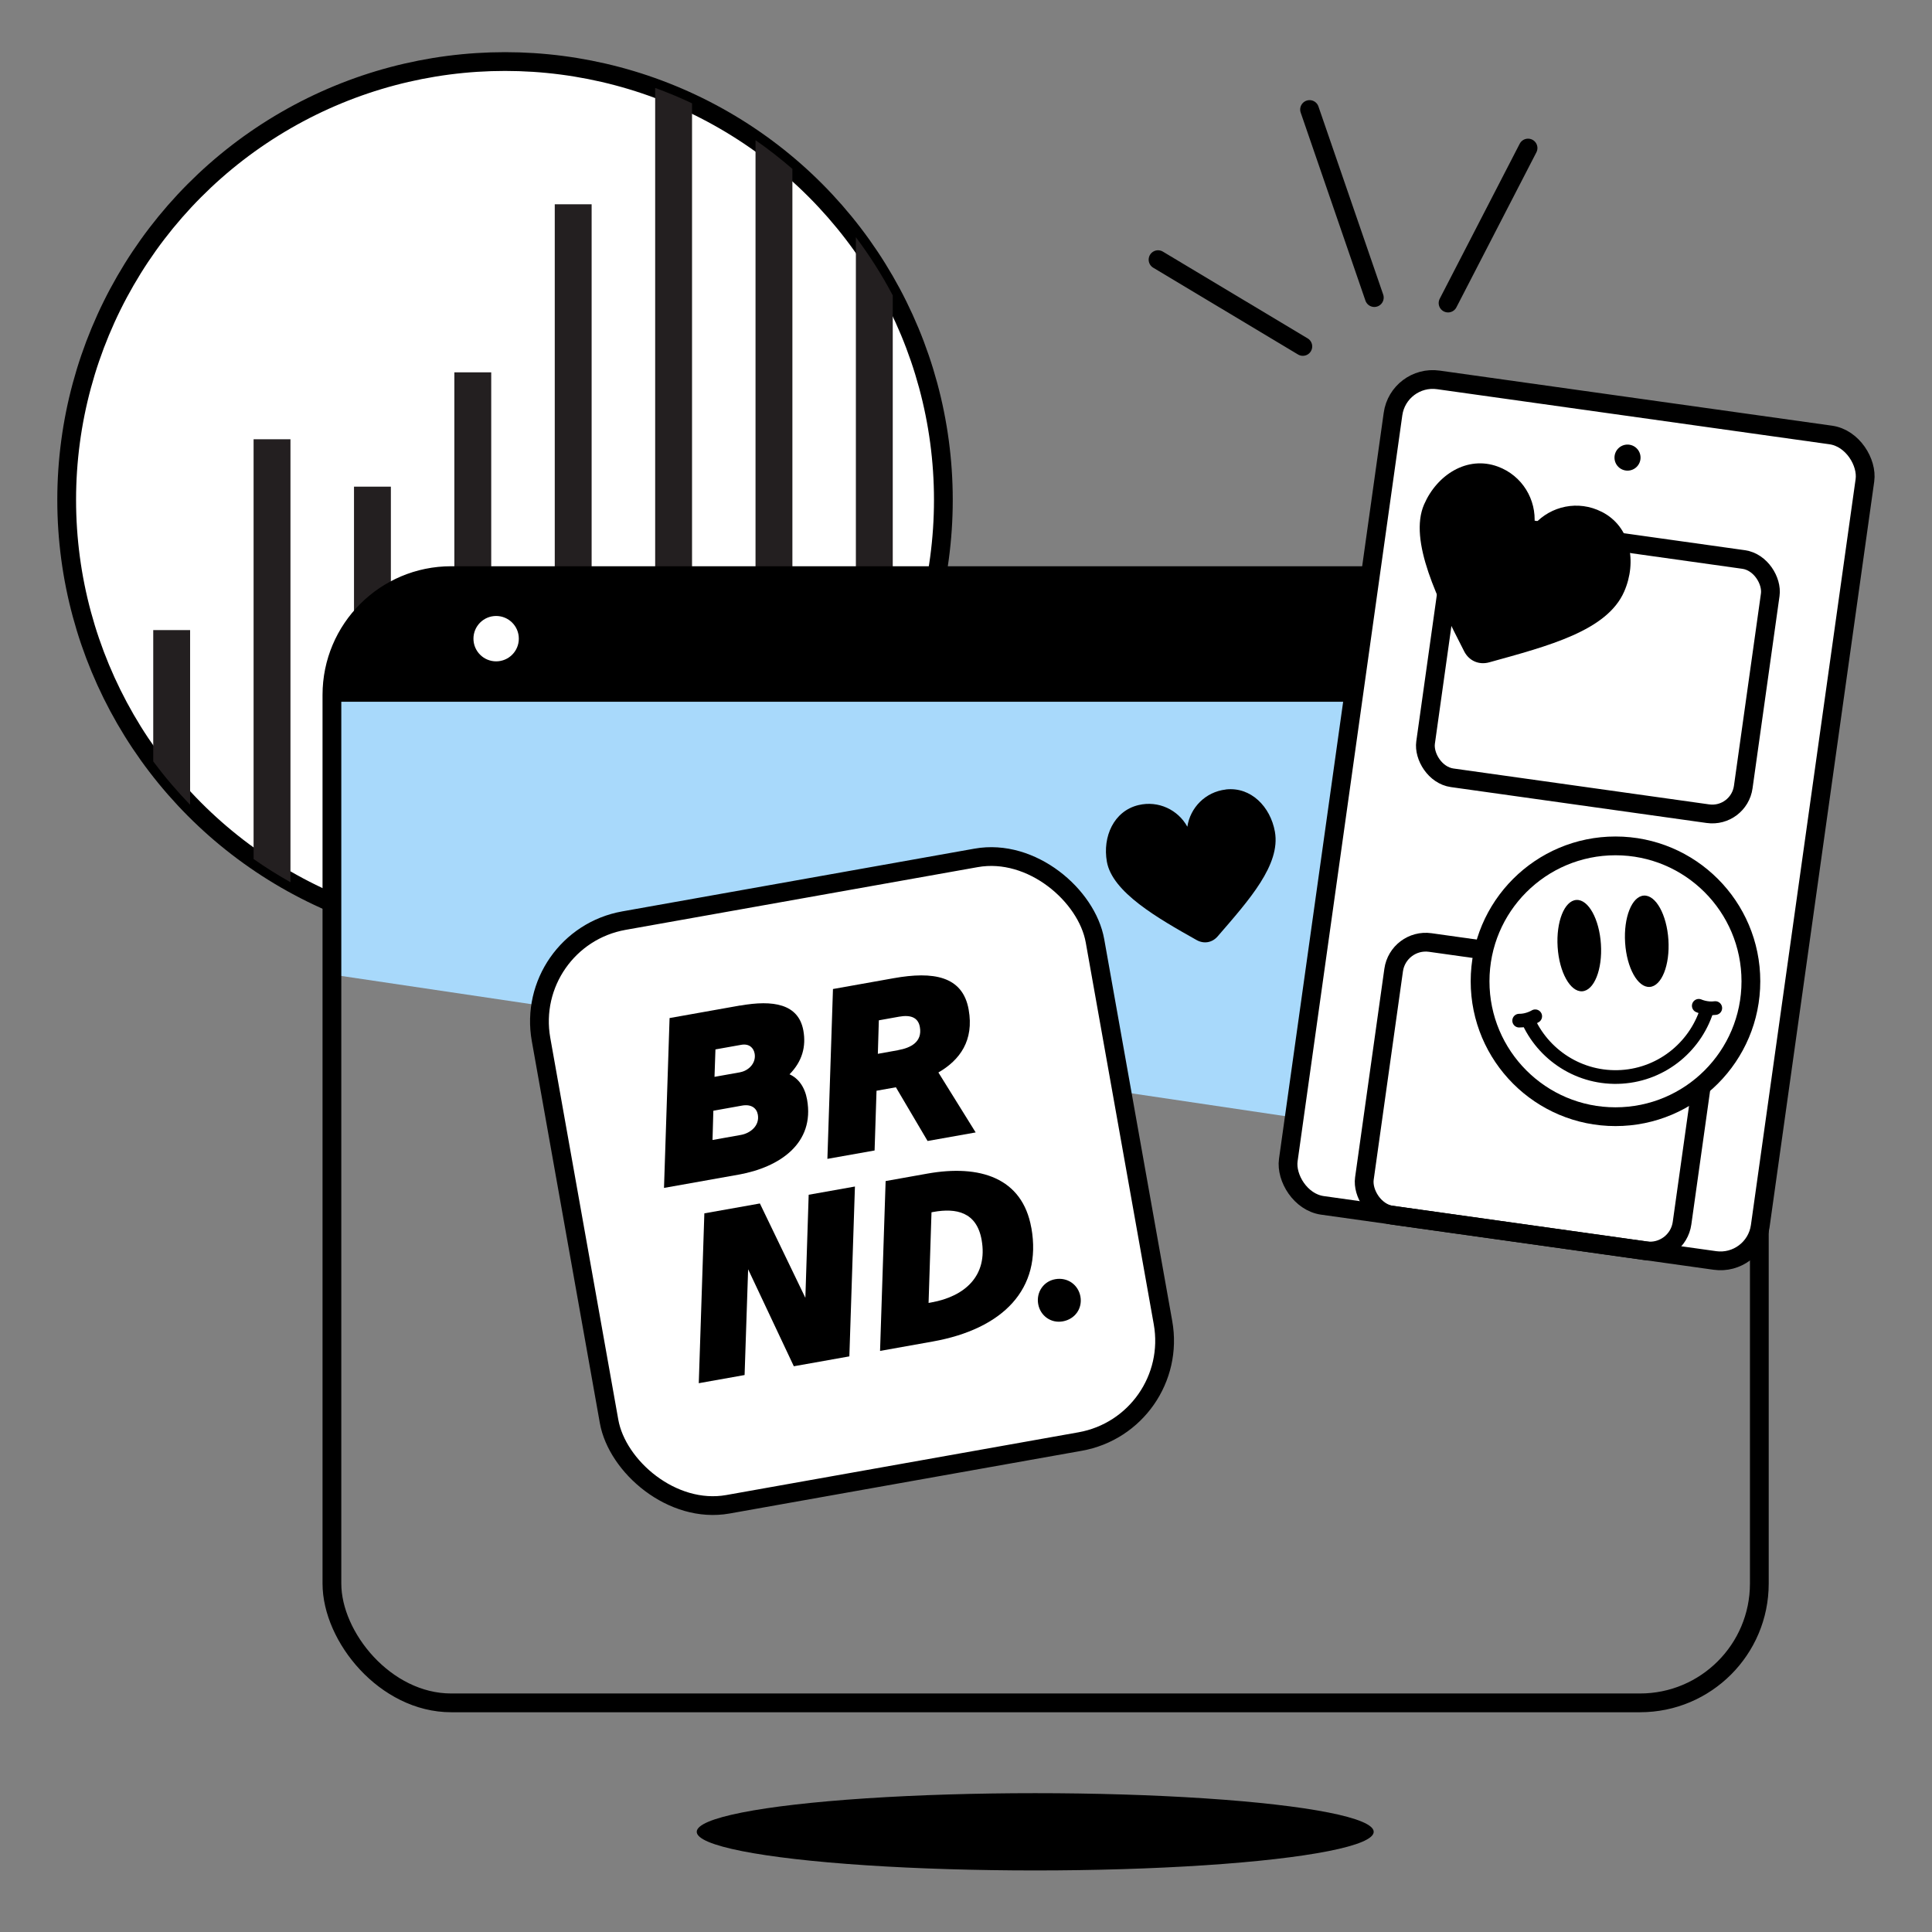
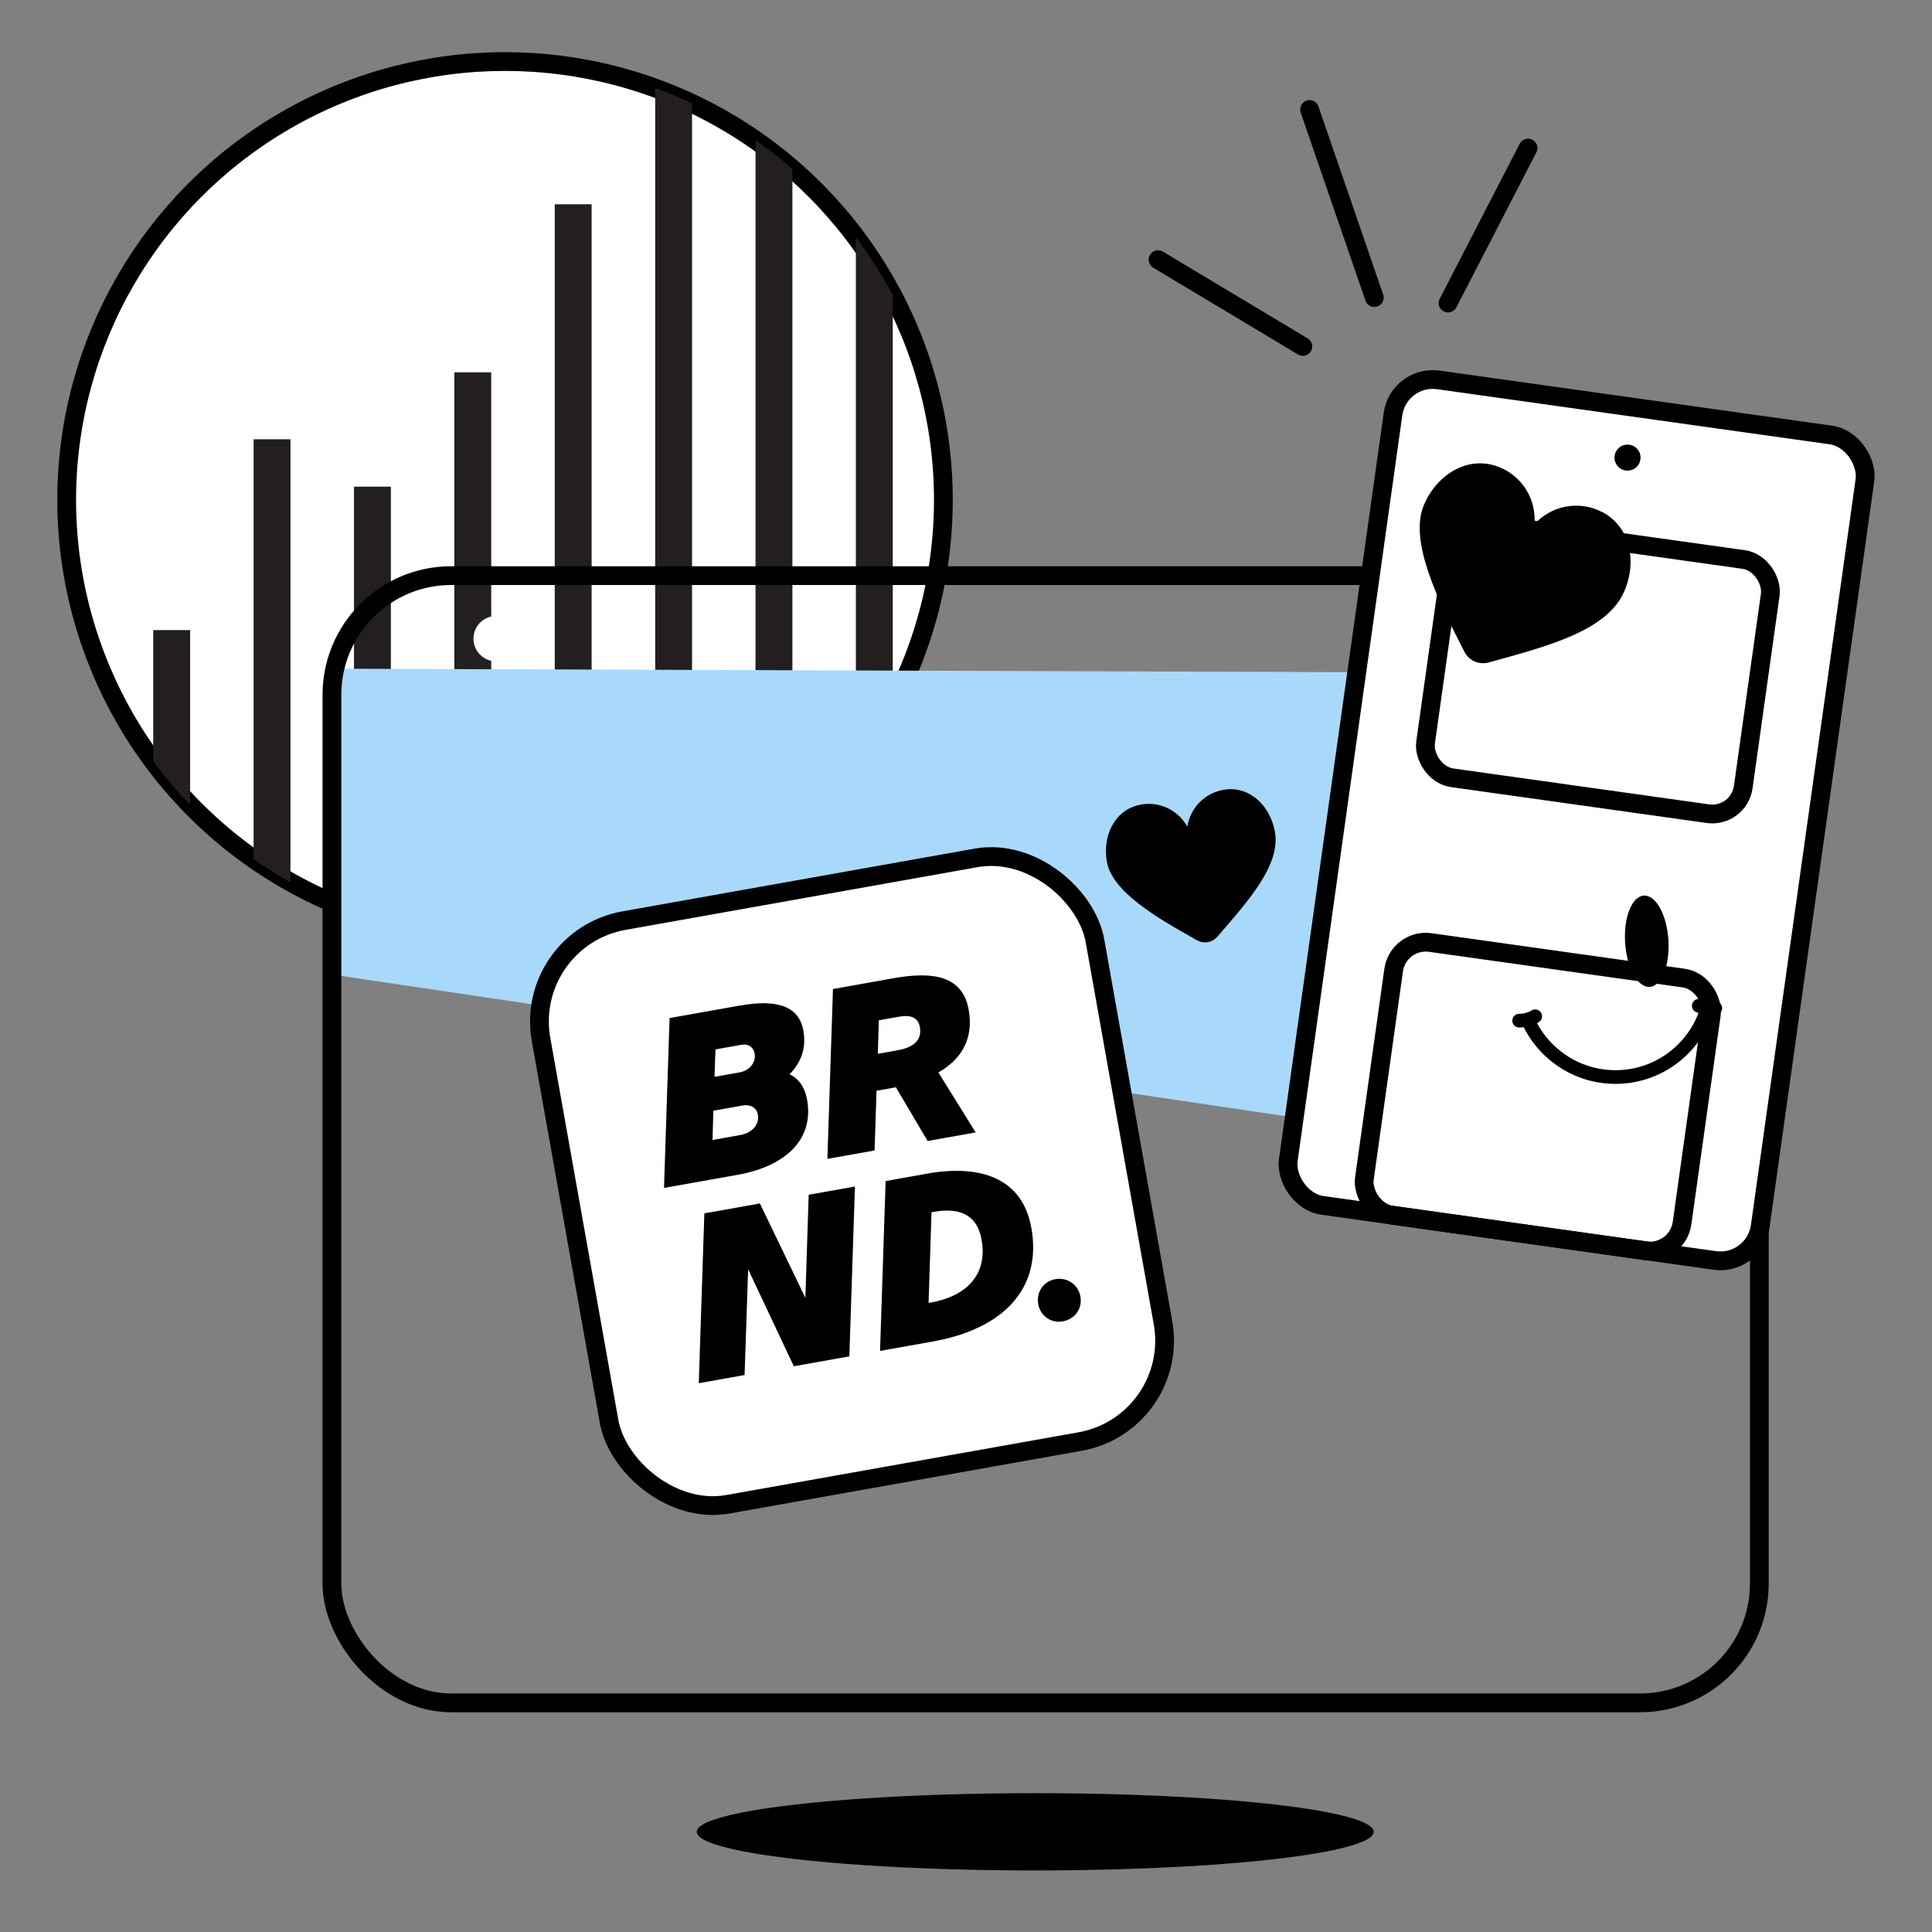
<svg xmlns="http://www.w3.org/2000/svg" id="Ebene_1" data-name="Ebene 1" viewBox="0 0 350 350">
  <rect x="0" y="0" width="350" height="350" fill="#808080" stroke="none" />
  <defs>
    <style>
      .cls-1 {
        stroke-linejoin: round;
      }

      .cls-1, .cls-2, .cls-3, .cls-4, .cls-5, .cls-6 {
        stroke: #000;
      }

      .cls-1, .cls-3 {
        stroke-width: 3.4px;
      }

      .cls-1, .cls-3, .cls-4 {
        stroke-linecap: round;
      }

      .cls-1, .cls-4, .cls-5, .cls-6 {
        fill: none;
      }

      .cls-7 {
        fill: #231f20;
      }

      .cls-2, .cls-3, .cls-8 {
        fill: #fff;
      }

      .cls-2, .cls-3, .cls-4, .cls-5, .cls-6 {
        stroke-miterlimit: 10;
      }

      .cls-2, .cls-5 {
        stroke-width: 3.4px;
      }

      .cls-4 {
        stroke-width: 2.48px;
      }

      .cls-9 {
        fill: #a8d9fb;
      }

      .cls-6 {
        stroke-width: 2.48px;
      }
    </style>
  </defs>
  <g>
    <circle class="cls-3" cx="91.49" cy="90.56" r="79.41" />
    <g>
      <path class="cls-7" d="M27.76,114.15v23.79c2.06,2.76,4.29,5.38,6.68,7.85v-31.64h-6.68Z" />
      <path class="cls-7" d="M45.94,79.58v76.04c2.15,1.51,4.38,2.91,6.68,4.2v-80.24h-6.68Z" />
      <path class="cls-7" d="M64.13,88.17v76.96c2.18.8,4.41,1.5,6.68,2.11v-79.08h-6.68Z" />
      <path class="cls-7" d="M82.31,67.45v101.99c2.2.25,4.43.42,6.68.49v-102.48h-6.68Z" />
      <path class="cls-7" d="M100.5,37.01v132.45c2.26-.25,4.48-.6,6.68-1.04V37.01h-6.68Z" />
      <path class="cls-7" d="M118.69,15.93v149.26c2.28-.83,4.5-1.76,6.68-2.79V18.72c-2.17-1.03-4.4-1.96-6.68-2.79Z" />
      <path class="cls-7" d="M136.87,25.4v130.33c2.32-1.62,4.55-3.35,6.68-5.2V30.6c-2.13-1.85-4.36-3.59-6.68-5.2Z" />
      <path class="cls-7" d="M161.73,53.51c-1.95-3.7-4.19-7.22-6.68-10.54v95.19c2.49-3.32,4.72-6.85,6.68-10.54V53.51Z" />
    </g>
  </g>
  <polygon class="cls-9" points="318.72 214.96 60.13 176.55 60.66 121.14 318.68 122.03 318.72 161.1 318.72 214.96" />
  <ellipse cx="187.54" cy="331.85" rx="61.32" ry="7" />
  <rect class="cls-5" x="60.13" y="104.28" width="258.59" height="204.21" rx="21.61" ry="21.61" />
-   <path d="M318.72,127.13c0-12.62-8.24-22.84-18.42-22.84H78.54c-10.17,0-18.42,10.23-18.42,22.84h258.59Z" />
  <g>
    <rect class="cls-2" x="103.4" y="160.25" width="101.93" height="107.4" rx="18.56" ry="18.56" transform="translate(-35.14 30.4) rotate(-10.1)" />
    <path d="M134.1,182.17c5.97-1.06,10.57-.32,11.44,4.54.51,2.86-.19,5.56-2.51,7.91,1.61.73,2.77,2.29,3.18,4.58,1.41,7.89-4.9,12.26-12.43,13.6l-13.49,2.4,1.01-30.77,12.8-2.28ZM134.23,205.6c1.64-.29,3.42-1.62,3.06-3.67-.21-1.19-1.19-1.94-2.87-1.64l-5.19.93-.15,5.3,5.15-.92ZM134.1,194.24c1.47-.26,2.92-1.62,2.61-3.37-.19-1.06-1-1.85-2.44-1.59l-4.66.83-.17,4.97,4.66-.83Z" />
    <path d="M158.79,197.6l-.35,10.82-8.55,1.52,1.01-30.77,11-1.96c7.16-1.28,12.5-.41,13.58,5.68,1,5.6-1.58,9.14-5.48,11.4l6.75,10.86-8.71,1.55-5.74-9.73-3.52.63ZM162.71,190.24c2.25-.4,4.42-1.46,3.93-4.2-.3-1.68-1.62-2.24-3.75-1.86l-3.68.66-.18,6.07,3.68-.66Z" />
    <path d="M135.53,229.96l-.64,19.14-8.3,1.48,1.01-30.77,10.06-1.79,8.24,17.09.6-18.67,8.38-1.49-1.01,30.77-10.06,1.79-8.27-17.55Z" />
    <path d="M186.84,222.42c1.98,11.12-5.17,18.34-17.88,20.61l-9.53,1.7,1.01-30.77,7.56-1.35c9.49-1.69,17.22.73,18.83,9.81ZM168.75,219.62l-.53,16.42.49-.09c6.13-1.09,10.27-4.87,9.12-11.33-.9-5.07-4.62-5.8-8.71-5.07l-.37.07Z" />
    <path d="M191.16,231.74c2.25-.4,4.19,1.02,4.57,3.15.38,2.13-.96,4.09-3.21,4.49-2.13.38-4.06-1.01-4.44-3.13-.38-2.13.95-4.13,3.08-4.51Z" />
  </g>
  <circle class="cls-8" cx="89.88" cy="115.7" r="4.11" />
  <path d="M222.06,143.03c-3.7.43-6.45,3.3-6.96,6.74-1.67-3.05-5.23-4.79-8.86-3.92-4.47,1.07-6.52,5.73-5.72,10.25.98,5.53,9.19,10.23,16.26,14.2,1.32.74,2.82.48,3.81-.67,5.72-6.61,11.43-12.98,10.37-18.96-.81-4.52-4.34-8.18-8.91-7.65Z" />
  <g>
    <rect class="cls-2" x="242.45" y="73.09" width="86.33" height="151.01" rx="7.27" ry="7.27" transform="translate(23.43 -38.27) rotate(7.99)" />
    <circle cx="294.84" cy="82.9" r="2.36" />
    <path d="M290.16,92.72c-4.25-2.16-9.2-1.06-12.18,2.25.38-4.43-2.18-8.81-6.65-10.45-5.52-2.02-11,1.48-13.34,6.86-2.86,6.58,2.54,17.39,7.26,26.62.88,1.72,2.67,2.5,4.53,1.99,10.77-2.98,21.36-5.72,24.46-12.83,2.35-5.39,1.17-11.78-4.07-14.44Z" />
    <rect class="cls-5" x="249.53" y="173.73" width="58.11" height="49.88" rx="5.87" ry="5.87" transform="translate(30.33 -36.8) rotate(7.99)" />
    <rect class="cls-5" x="260.42" y="97.89" width="58.11" height="46.5" rx="5.66" ry="5.66" transform="translate(19.65 -39.07) rotate(7.99)" />
    <g>
-       <circle class="cls-2" cx="292.66" cy="177.77" r="24.53" />
      <g>
        <g>
          <path class="cls-6" d="M309.38,182.41c-1.93,6.91-8.06,12.19-15.61,12.67-7.56.48-14.31-3.97-17.1-10.58" />
          <path class="cls-4" d="M307.75,182.21s1.41.64,2.99.41" />
          <path class="cls-4" d="M278.12,184.11s-1.32.82-2.91.79" />
        </g>
        <ellipse cx="298.33" cy="170.52" rx="3.93" ry="8.29" transform="translate(-10.28 19.39) rotate(-3.66)" />
-         <ellipse cx="286.1" cy="171.3" rx="3.93" ry="8.29" transform="translate(-10.35 18.62) rotate(-3.66)" />
      </g>
    </g>
  </g>
  <line class="cls-1" x1="276.82" y1="26.82" x2="262.33" y2="54.9" />
  <line class="cls-1" x1="237.24" y1="19.84" x2="248.97" y2="53.91" />
  <line class="cls-1" x1="209.79" y1="47.04" x2="236.02" y2="62.76" />
</svg>